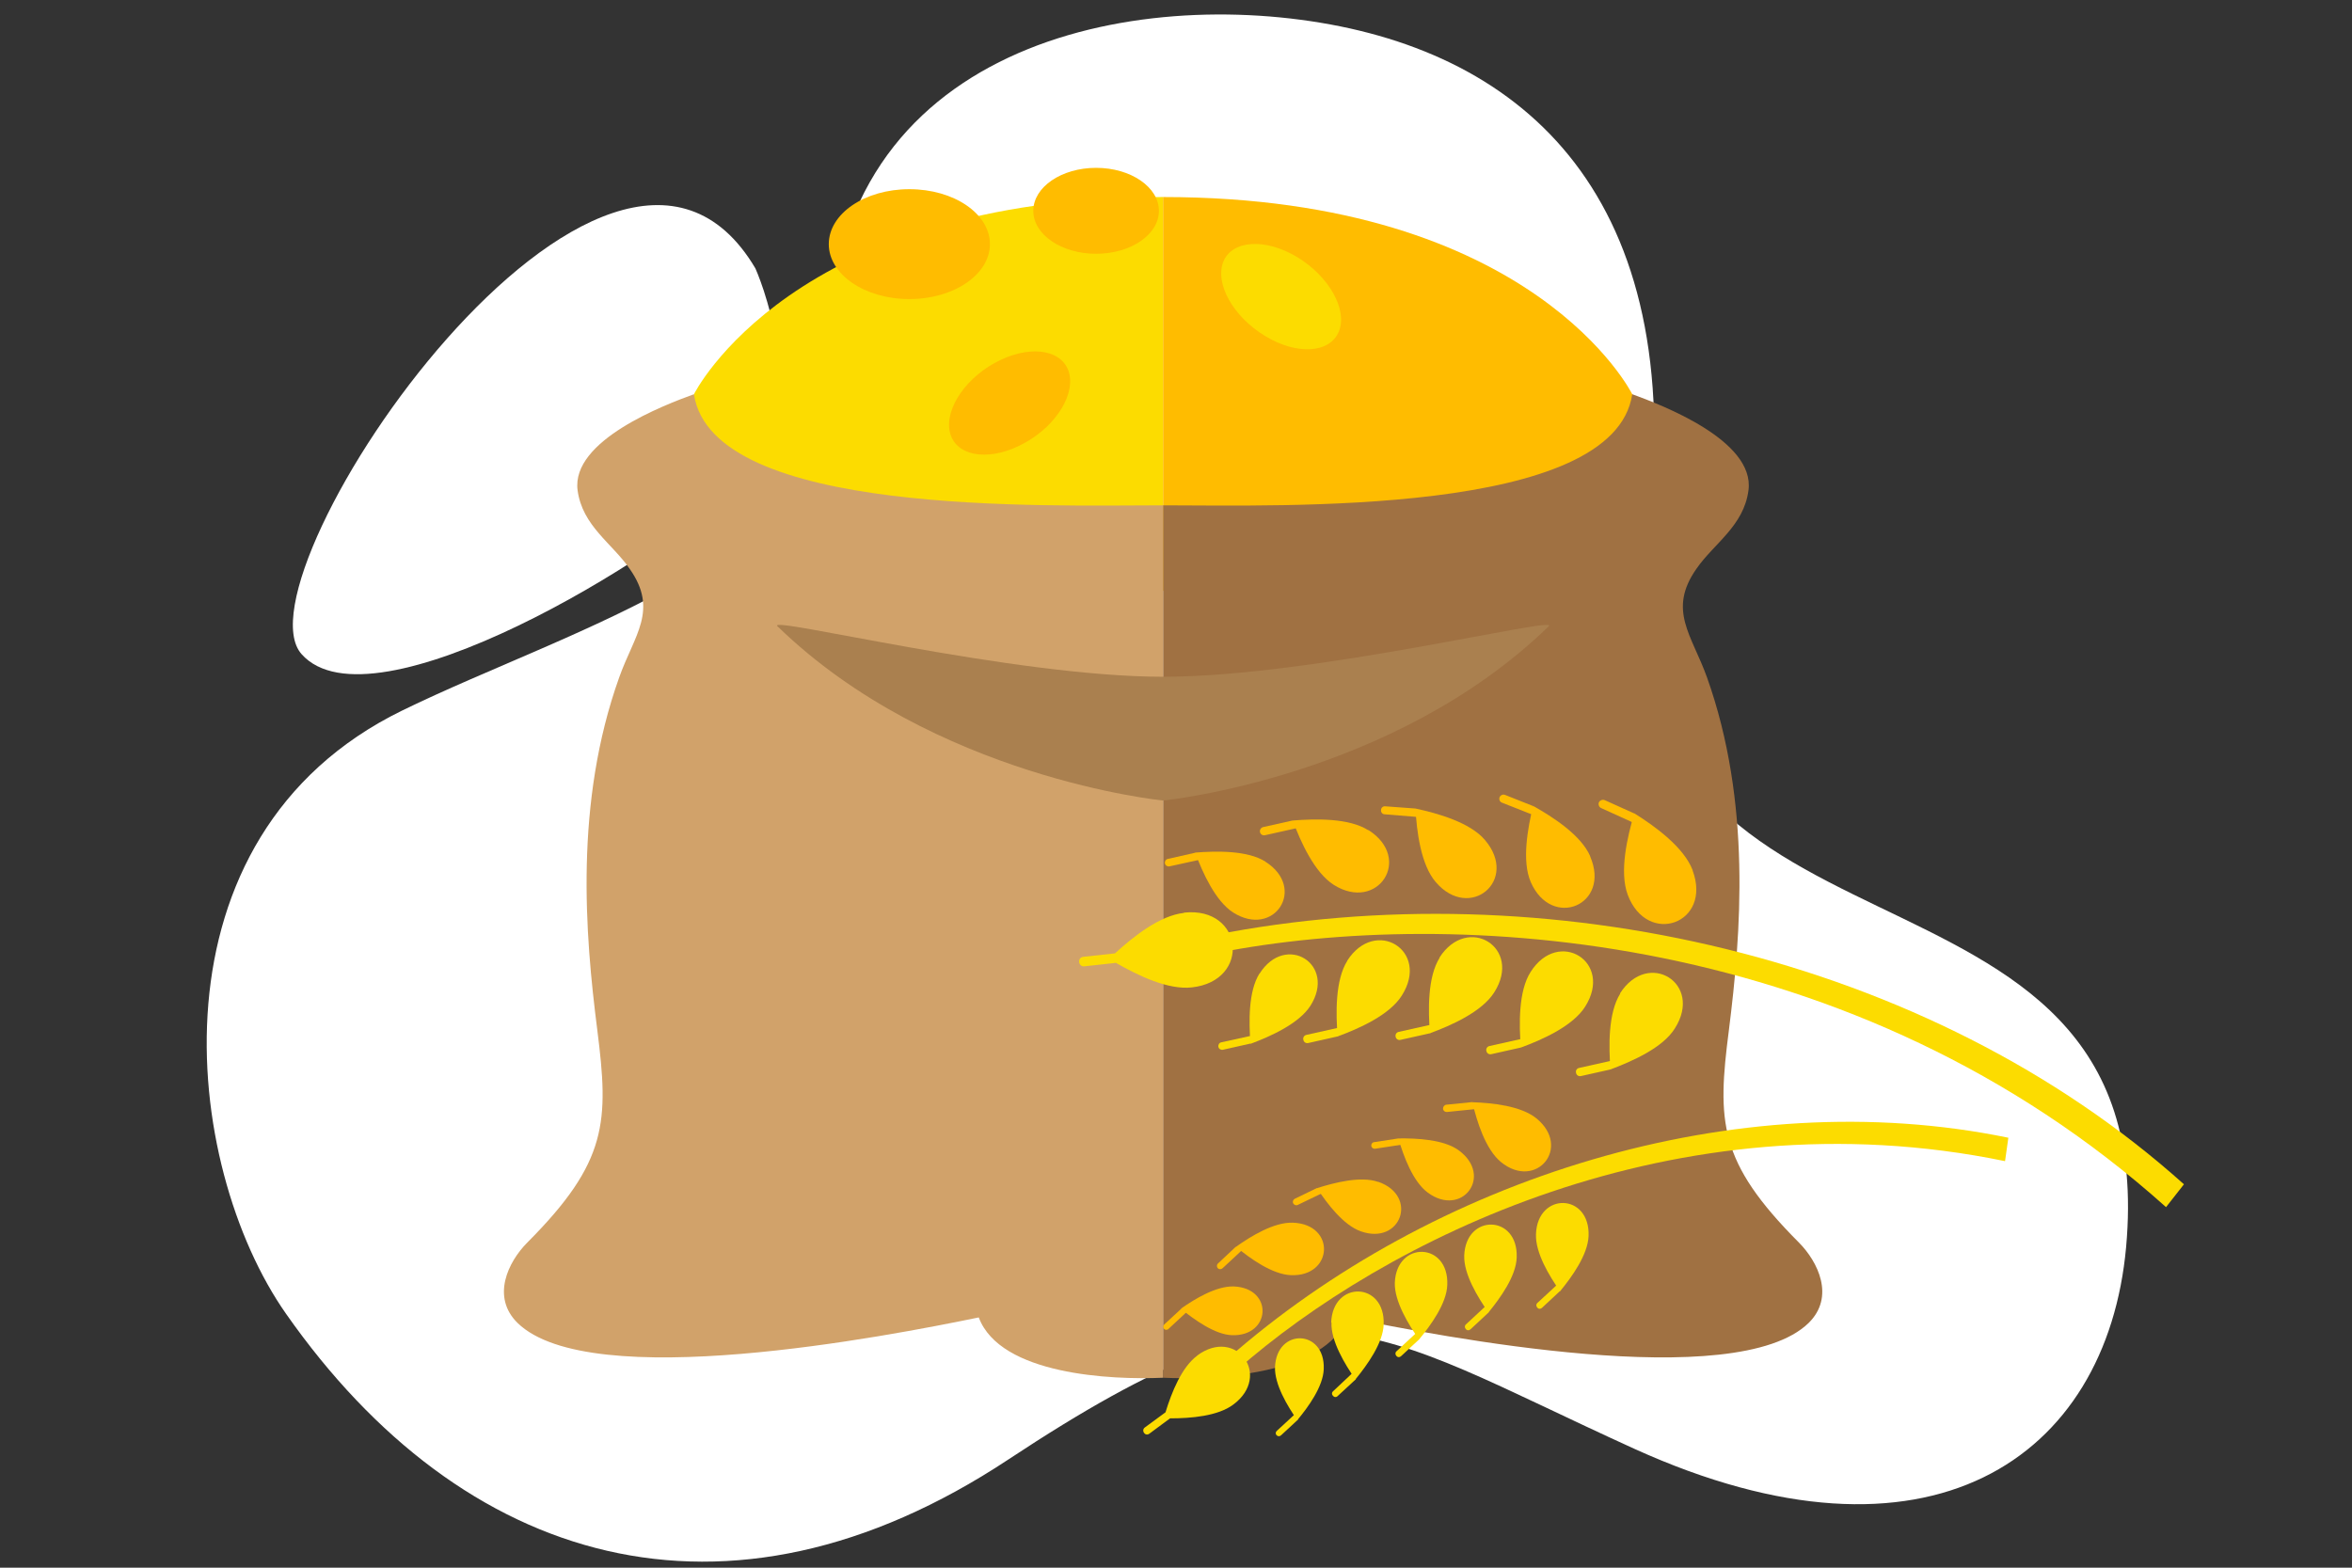
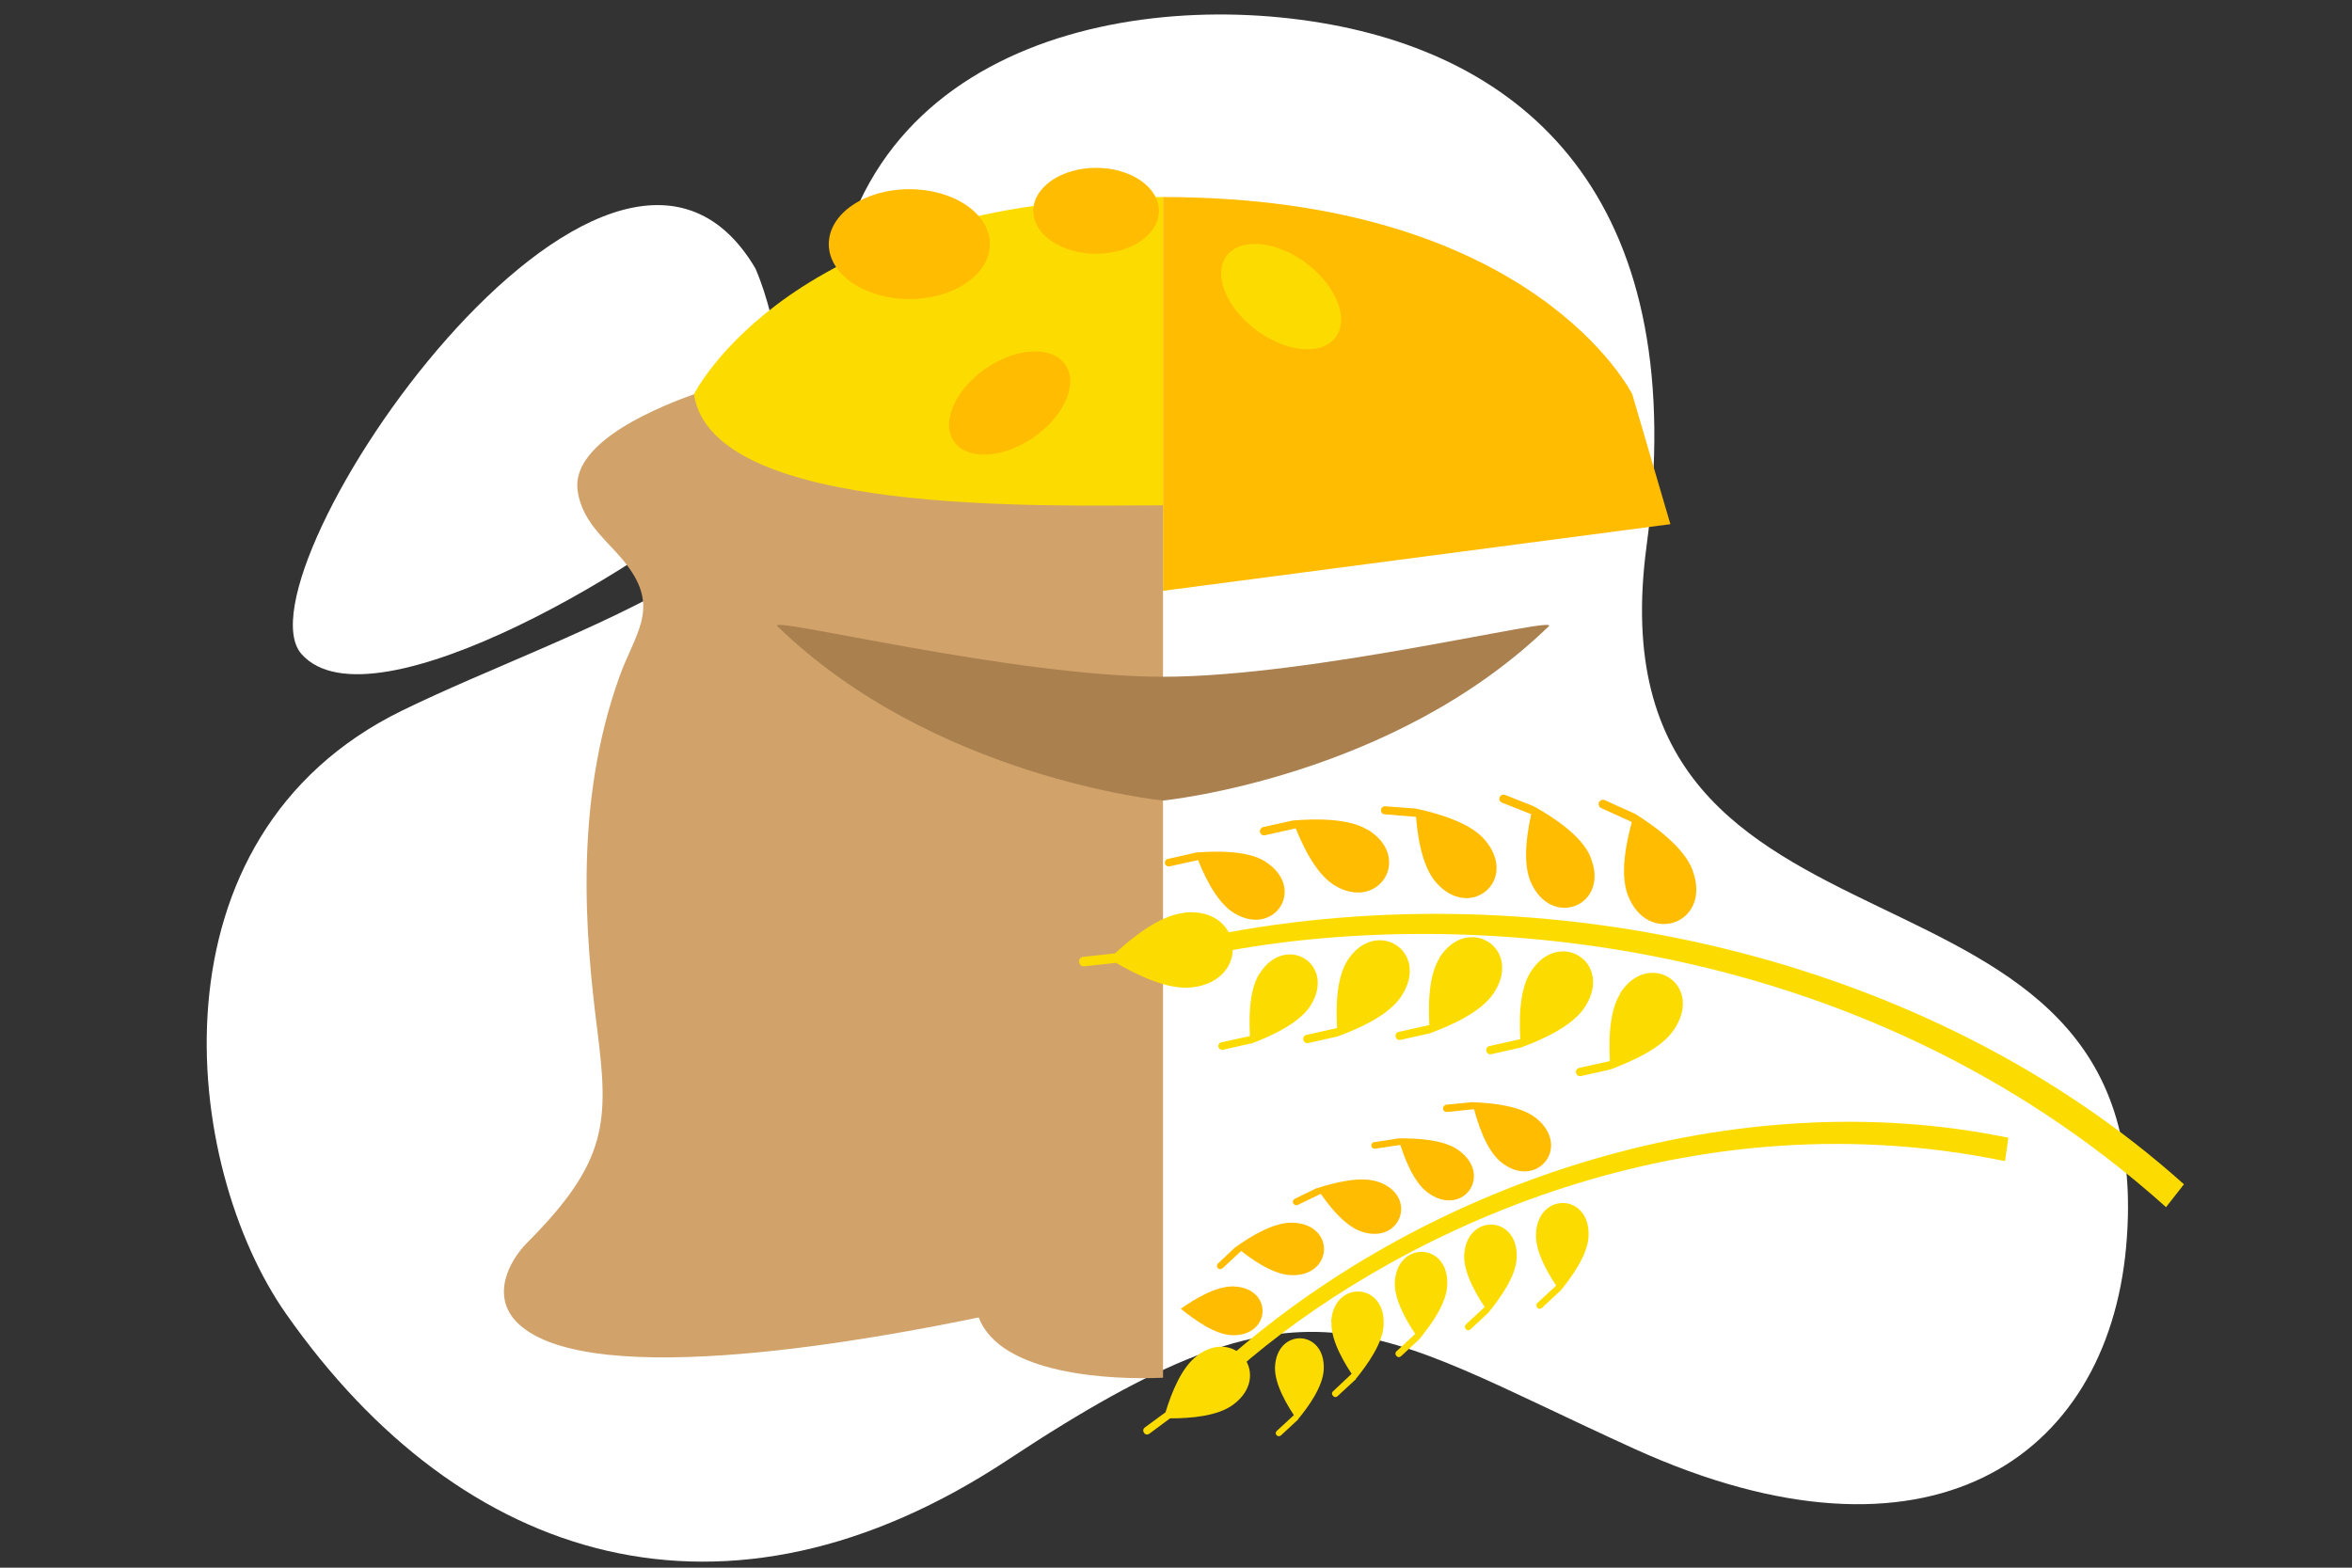
<svg xmlns="http://www.w3.org/2000/svg" width="170.783" height="113.855" viewBox="0 0 170.783 113.855" fill="none">
  <rect x="0" y="0" width="170.783" height="113.855" fill="#333333" stroke="none" />
  <desc>
			Created with Pixso.
	</desc>
  <defs>
    <clipPath id="clip5_6977">
      <rect id="seed" width="170.783" height="113.855" fill="white" fill-opacity="0" />
    </clipPath>
  </defs>
  <rect id="seed" width="170.783" height="113.855" fill="#FFFFFF" fill-opacity="0" />
  <g clip-path="url(#clip5_6977)">
    <path id="Vector" d="M54.85 19.49C54.85 19.49 59.31 29.31 53.7 34.89C48.08 40.46 27.03 53.27 21.9 47.51C16.76 41.75 44.21 1.5 54.85 19.49Z" fill="#FFFFFF" fill-opacity="1" fill-rule="nonzero" />
    <path id="Vector" d="M73.23 105.99C95.21 91.45 98.95 96.26 118.67 105.22C140.03 114.92 152.98 105.94 154.38 90.58C157.23 59.15 115.1 72.99 119.56 39.65C122.85 15.07 111.37 4.22 95.88 1.65C80.56 -0.9 59.09 4.16 60.2 27.46C60.83 40.35 41.66 45.52 29.21 51.6C10.49 60.74 13.19 84.63 20.78 95.43C33.53 113.62 52.69 119.58 73.23 105.99Z" fill="#FFFFFF" fill-opacity="1" fill-rule="nonzero" />
    <path id="Vector" d="M50.39 28.63C50.39 28.63 57.47 14.31 84.45 14.31L84.45 42.91L47.61 38.07L50.39 28.63Z" fill="#FCDC00" fill-opacity="1" fill-rule="nonzero" />
    <path id="Vector" d="M118.52 28.63C118.52 28.63 111.44 14.31 84.45 14.31L84.45 42.91L121.29 38.07L118.52 28.63Z" fill="#FFBC00" fill-opacity="1" fill-rule="nonzero" />
-     <path id="Vector" d="M84.45 36.7C92.94 36.7 117.2 37.51 118.52 28.63C120.63 29.4 127.44 31.98 126.96 35.61C126.62 38.2 124.46 39.46 123.18 41.31C121.07 44.32 122.85 46.12 123.95 49.2C127.19 58.3 126.42 67.81 125.54 74.8C124.68 81.46 124.77 84.37 130.62 90.24C132.02 91.65 133.25 94.19 131.33 96.08C126.05 101.23 104.54 97.06 97.83 95.68C96.27 99.85 88.22 100.23 84.45 100.06L84.45 36.7Z" fill="#A07142" fill-opacity="1" fill-rule="nonzero" />
    <path id="Vector" d="M84.45 36.7C75.96 36.7 51.71 37.51 50.39 28.63C48.27 29.4 41.46 31.98 41.94 35.61C42.29 38.2 44.45 39.46 45.72 41.31C47.84 44.32 46.05 46.12 44.96 49.2C41.7 58.32 42.48 67.83 43.37 74.8C44.21 81.45 44.15 84.36 38.29 90.24C36.89 91.65 35.66 94.19 37.58 96.08C42.86 101.23 64.37 97.06 71.07 95.68C72.63 99.85 80.69 100.23 84.45 100.06L84.45 36.7Z" fill="#D1A26A" fill-opacity="1" fill-rule="nonzero" />
    <path id="Vector" d="M84.45 49.15C73.52 49.15 55.64 44.68 56.45 45.48C67.79 56.5 84.45 58.14 84.45 58.14C84.45 58.14 101.12 56.5 112.46 45.48C113.27 44.68 95.39 49.15 84.45 49.15Z" fill="#AA804F" fill-opacity="1" fill-rule="nonzero" />
    <path id="Vector" d="M71.88 17.73C71.88 19.93 69.27 21.72 66.03 21.72C62.79 21.72 60.18 19.93 60.18 17.73C60.18 15.52 62.79 13.74 66.03 13.74C69.27 13.74 71.88 15.52 71.88 17.73Z" fill="#FFBC00" fill-opacity="1" fill-rule="nonzero" />
    <path id="Vector" d="M84.15 15.31C84.15 17.04 82.11 18.43 79.59 18.43C77.07 18.43 75.03 17.04 75.03 15.31C75.03 13.59 77.07 12.19 79.59 12.19C82.11 12.19 84.15 13.59 84.15 15.31Z" fill="#FFBC00" fill-opacity="1" fill-rule="nonzero" />
    <path id="Vector" d="M77.57 26.89C78.17 28.5 76.76 30.87 74.4 32.17C72.05 33.48 69.66 33.25 69.05 31.65C68.45 30.04 69.86 27.67 72.21 26.37C74.57 25.06 76.95 25.29 77.57 26.89Z" fill="#FFBC00" fill-opacity="1" fill-rule="nonzero" />
    <path id="Vector" d="M97.22 24.07C96.57 25.66 94.17 25.81 91.86 24.4C89.55 23.01 88.19 20.59 88.83 19C89.48 17.43 91.88 17.28 94.19 18.67C96.5 20.07 97.86 22.48 97.22 24.07Z" fill="#FCDC00" fill-opacity="1" fill-rule="nonzero" />
    <path id="Vector" d="M91.89 62.58C90.59 61.75 88.32 61.8 86.78 61.92C87.32 63.37 88.25 65.44 89.54 66.27C92.52 68.16 94.91 64.5 91.88 62.58L91.89 62.58Z" fill="#FFBC00" fill-opacity="1" fill-rule="nonzero" />
    <path id="Vector" d="M87.29 62.4L84.92 62.92C84.77 62.95 84.62 62.86 84.59 62.71C84.56 62.56 84.65 62.41 84.8 62.38L86.79 61.93L87.29 62.4Z" fill="#FFBC00" fill-opacity="1" fill-rule="nonzero" />
    <path id="Vector" d="M99.36 60.3C97.95 59.4 95.52 59.46 93.87 59.59C94.44 61.15 95.45 63.37 96.84 64.26C100.04 66.28 102.62 62.35 99.36 60.28L99.36 60.3Z" fill="#FFBC00" fill-opacity="1" fill-rule="nonzero" />
    <path id="Vector" d="M94.4 60.09L91.85 60.66C91.68 60.69 91.53 60.6 91.49 60.43C91.46 60.27 91.55 60.12 91.71 60.07L93.86 59.59L94.4 60.09Z" fill="#FFBC00" fill-opacity="1" fill-rule="nonzero" />
    <path id="Vector" d="M107.82 61C106.74 59.73 104.4 59.07 102.78 58.72C102.87 60.39 103.17 62.8 104.25 64.06C106.71 66.94 110.33 63.94 107.82 61Z" fill="#FFBC00" fill-opacity="1" fill-rule="nonzero" />
    <path id="Vector" d="M103.14 59.35L100.55 59.14C100.38 59.14 100.26 58.99 100.28 58.83C100.28 58.66 100.43 58.54 100.59 58.56L102.78 58.72L103.14 59.35Z" fill="#FFBC00" fill-opacity="1" fill-rule="nonzero" />
    <path id="Vector" d="M115.47 62.19C114.81 60.66 112.77 59.34 111.32 58.53C110.93 60.15 110.49 62.53 111.15 64.06C112.67 67.54 117 65.73 115.46 62.19L115.47 62.19Z" fill="#FFBC00" fill-opacity="1" fill-rule="nonzero" />
    <path id="Vector" d="M111.48 59.25L109.05 58.29C108.9 58.23 108.83 58.05 108.89 57.9C108.95 57.75 109.13 57.67 109.28 57.73L111.32 58.54L111.48 59.25Z" fill="#FFBC00" fill-opacity="1" fill-rule="nonzero" />
    <path id="Vector" d="M122.91 63.21C122.28 61.54 120.18 60.01 118.67 59.07C118.16 60.78 117.57 63.31 118.19 64.98C119.61 68.77 124.35 67.08 122.9 63.21L122.91 63.21Z" fill="#FFBC00" fill-opacity="1" fill-rule="nonzero" />
    <path id="Vector" d="M118.82 59.85L116.27 58.69C116.1 58.62 116.04 58.42 116.1 58.27C116.18 58.11 116.37 58.05 116.52 58.11L118.67 59.08L118.8 59.85L118.82 59.85Z" fill="#FFBC00" fill-opacity="1" fill-rule="nonzero" />
    <path id="Vector" d="M91.46 70.69C90.63 72 90.68 74.26 90.8 75.81C92.25 75.27 94.31 74.35 95.15 73.05C97.07 70.02 93.35 67.72 91.46 70.71L91.46 70.69Z" fill="#FCDC00" fill-opacity="1" fill-rule="nonzero" />
    <path id="Vector" d="M91.05 75.18L88.68 75.7C88.53 75.73 88.44 75.88 88.47 76.03C88.5 76.18 88.65 76.27 88.8 76.24L90.8 75.79L91.05 75.16L91.05 75.18Z" fill="#FCDC00" fill-opacity="1" fill-rule="nonzero" />
    <path id="Vector" d="M97.83 69.78C96.95 71.17 96.99 73.62 97.13 75.27C98.69 74.7 100.91 73.71 101.79 72.3C103.86 69.04 99.86 66.58 97.82 69.78L97.83 69.78Z" fill="#FCDC00" fill-opacity="1" fill-rule="nonzero" />
    <path id="Vector" d="M97.41 74.59L94.86 75.16C94.7 75.19 94.59 75.36 94.64 75.52C94.67 75.69 94.83 75.79 95 75.75L97.14 75.27L97.41 74.59Z" fill="#FCDC00" fill-opacity="1" fill-rule="nonzero" />
    <path id="Vector" d="M104.54 69.55C103.65 70.95 103.7 73.39 103.83 75.04C105.39 74.47 107.61 73.48 108.5 72.07C110.57 68.82 106.56 66.36 104.52 69.55L104.54 69.55Z" fill="#FCDC00" fill-opacity="1" fill-rule="nonzero" />
    <path id="Vector" d="M104.12 74.37L101.57 74.94C101.4 74.97 101.3 75.13 101.34 75.3C101.37 75.46 101.54 75.57 101.7 75.52L103.85 75.04L104.12 74.37Z" fill="#FCDC00" fill-opacity="1" fill-rule="nonzero" />
    <path id="Vector" d="M111.14 70.59C110.25 71.98 110.3 74.41 110.43 76.08C111.99 75.51 114.21 74.52 115.1 73.11C117.17 69.85 113.16 67.39 111.14 70.59Z" fill="#FCDC00" fill-opacity="1" fill-rule="nonzero" />
    <path id="Vector" d="M110.7 75.4L108.15 75.97C107.99 76 107.88 76.17 107.93 76.33C107.96 76.5 108.12 76.6 108.29 76.56L110.43 76.08L110.7 75.4Z" fill="#FCDC00" fill-opacity="1" fill-rule="nonzero" />
    <path id="Vector" d="M117.65 72.16C116.76 73.57 116.81 76.02 116.94 77.67C118.5 77.08 120.74 76.11 121.62 74.68C123.69 71.41 119.67 68.94 117.63 72.15L117.65 72.16Z" fill="#FCDC00" fill-opacity="1" fill-rule="nonzero" />
    <path id="Vector" d="M117.21 76.99L114.66 77.56C114.5 77.59 114.39 77.76 114.44 77.92C114.47 78.09 114.63 78.19 114.8 78.15L116.94 77.67L117.21 76.99Z" fill="#FCDC00" fill-opacity="1" fill-rule="nonzero" />
    <path id="Vector" d="M88.35 69.21L88.1 67.92C112.1 63.18 139.98 69.33 158.58 86.01L157.28 87.67C134.7 67.42 105.47 65.85 88.37 69.21L88.35 69.21Z" fill="#FCDC00" fill-opacity="1" fill-rule="nonzero" />
    <path id="Vector" d="M85.97 66.3C84.23 66.49 82.34 67.98 80.96 69.24L78.66 69.49C78.2 69.54 78.29 70.23 78.74 70.18L81.03 69.93C82.65 70.86 84.83 71.91 86.55 71.71C90.86 71.23 90.3 65.82 85.98 66.28L85.97 66.3Z" fill="#FCDC00" fill-opacity="1" fill-rule="nonzero" />
    <path id="Vector" d="M89.58 93.43C88.32 93.39 86.76 94.33 85.74 95.05C86.72 95.84 88.2 96.92 89.45 96.97C92.3 97.07 92.49 93.54 89.58 93.43Z" fill="#FFBC00" fill-opacity="1" fill-rule="nonzero" />
-     <path id="Vector" d="M86.28 95.18L84.84 96.52C84.75 96.61 84.6 96.59 84.53 96.52C84.44 96.43 84.45 96.28 84.53 96.2L85.74 95.08L86.28 95.2L86.28 95.18Z" fill="#FFBC00" fill-opacity="1" fill-rule="nonzero" />
    <path id="Vector" d="M93.87 88.8C92.52 88.75 90.84 89.77 89.75 90.55C90.78 91.41 92.39 92.56 93.74 92.61C96.81 92.73 97.01 88.92 93.89 88.8L93.87 88.8Z" fill="#FFBC00" fill-opacity="1" fill-rule="nonzero" />
    <path id="Vector" d="M90.32 90.67L88.77 92.11C88.67 92.2 88.52 92.2 88.43 92.11C88.34 92.01 88.34 91.86 88.43 91.77L89.73 90.55L90.3 90.69L90.32 90.67Z" fill="#FFBC00" fill-opacity="1" fill-rule="nonzero" />
    <path id="Vector" d="M100.08 85.84C98.81 85.39 96.9 85.89 95.63 86.29C96.36 87.42 97.56 88.99 98.82 89.43C101.72 90.45 103.02 86.86 100.08 85.83L100.08 85.84Z" fill="#FFBC00" fill-opacity="1" fill-rule="nonzero" />
    <path id="Vector" d="M96.14 86.59L94.23 87.51C94.11 87.57 93.96 87.51 93.9 87.39C93.84 87.27 93.9 87.12 94.02 87.06L95.63 86.28L96.14 86.56L96.14 86.59Z" fill="#FFBC00" fill-opacity="1" fill-rule="nonzero" />
    <path id="Vector" d="M105.93 83.55C104.84 82.75 102.87 82.66 101.54 82.68C101.91 83.97 102.6 85.83 103.68 86.62C106.16 88.44 108.45 85.41 105.93 83.55Z" fill="#FFBC00" fill-opacity="1" fill-rule="nonzero" />
    <path id="Vector" d="M101.93 83.11L99.84 83.43C99.71 83.44 99.59 83.35 99.57 83.22C99.56 83.08 99.65 82.96 99.78 82.95L101.54 82.68L101.94 83.11L101.93 83.11Z" fill="#FFBC00" fill-opacity="1" fill-rule="nonzero" />
    <path id="Vector" d="M111.56 81.22C110.43 80.31 108.35 80.1 106.91 80.05C107.24 81.46 107.87 83.47 108.98 84.39C111.53 86.47 114.15 83.34 111.56 81.22Z" fill="#FFBC00" fill-opacity="1" fill-rule="nonzero" />
    <path id="Vector" d="M107.31 80.53L105.06 80.76C104.91 80.76 104.79 80.67 104.78 80.52C104.78 80.38 104.87 80.25 105.02 80.23L106.91 80.04L107.31 80.52L107.31 80.53Z" fill="#FFBC00" fill-opacity="1" fill-rule="nonzero" />
    <path id="Vector" d="M92.58 99.29C92.54 100.54 93.48 102.12 94.2 103.14C95 102.18 96.08 100.69 96.12 99.43C96.23 96.52 92.69 96.43 92.58 99.29Z" fill="#FCDC00" fill-opacity="1" fill-rule="nonzero" />
    <path id="Vector" d="M94.14 102.6L92.7 103.93C92.61 104.02 92.61 104.15 92.7 104.24C92.79 104.33 92.93 104.33 93.02 104.24L94.23 103.12L94.16 102.58L94.14 102.6Z" fill="#FCDC00" fill-opacity="1" fill-rule="nonzero" />
    <path id="Vector" d="M96.68 96.05C96.63 97.39 97.65 99.08 98.42 100.18C99.27 99.14 100.43 97.54 100.47 96.19C100.59 93.07 96.78 92.98 96.66 96.04L96.68 96.05Z" fill="#FCDC00" fill-opacity="1" fill-rule="nonzero" />
    <path id="Vector" d="M98.34 99.59L96.8 101.04C96.69 101.13 96.69 101.28 96.8 101.38C96.89 101.49 97.04 101.49 97.14 101.38L98.45 100.17L98.36 99.58L98.34 99.59Z" fill="#FCDC00" fill-opacity="1" fill-rule="nonzero" />
    <path id="Vector" d="M101.28 93.16C101.24 94.49 102.26 96.19 103.04 97.28C103.89 96.25 105.05 94.66 105.09 93.31C105.21 90.19 101.4 90.1 101.28 93.16Z" fill="#FCDC00" fill-opacity="1" fill-rule="nonzero" />
    <path id="Vector" d="M102.95 96.7L101.4 98.14C101.3 98.23 101.3 98.38 101.4 98.48C101.49 98.59 101.64 98.59 101.75 98.48L103.05 97.27L102.96 96.68L102.95 96.7Z" fill="#FCDC00" fill-opacity="1" fill-rule="nonzero" />
    <path id="Vector" d="M106.32 91.2C106.28 92.53 107.3 94.22 108.08 95.32C108.93 94.28 110.09 92.68 110.13 91.33C110.25 88.21 106.44 88.12 106.32 91.18L106.32 91.2Z" fill="#FCDC00" fill-opacity="1" fill-rule="nonzero" />
    <path id="Vector" d="M107.99 94.75L106.44 96.19C106.34 96.28 106.34 96.43 106.44 96.53C106.53 96.64 106.68 96.64 106.79 96.53L108.09 95.32L108 94.73L107.99 94.75Z" fill="#FCDC00" fill-opacity="1" fill-rule="nonzero" />
    <path id="Vector" d="M111.53 89.64C111.48 90.99 112.5 92.68 113.28 93.78C114.14 92.73 115.29 91.14 115.35 89.77C115.47 86.64 111.65 86.55 111.53 89.62L111.53 89.64Z" fill="#FCDC00" fill-opacity="1" fill-rule="nonzero" />
    <path id="Vector" d="M113.19 93.19L111.63 94.63C111.53 94.72 111.53 94.87 111.63 94.97C111.72 95.08 111.87 95.08 111.98 94.97L113.28 93.76L113.19 93.18L113.19 93.19Z" fill="#FCDC00" fill-opacity="1" fill-rule="nonzero" />
    <path id="Vector" d="M89.81 99.52L89.1 98.71C103.98 85.6 126 78.54 145.83 82.63L145.59 84.33C121.52 79.36 100.41 90.18 89.81 99.5L89.81 99.52Z" fill="#FCDC00" fill-opacity="1" fill-rule="nonzero" />
    <path id="Vector" d="M86.94 98.45C85.8 99.29 85.08 101.11 84.63 102.57L83.13 103.67C82.83 103.9 83.16 104.35 83.46 104.12L84.96 103.01C86.48 103.01 88.43 102.85 89.55 102.01C92.37 99.92 89.78 96.35 86.94 98.44L86.94 98.45Z" fill="#FCDC00" fill-opacity="1" fill-rule="nonzero" />
  </g>
</svg>